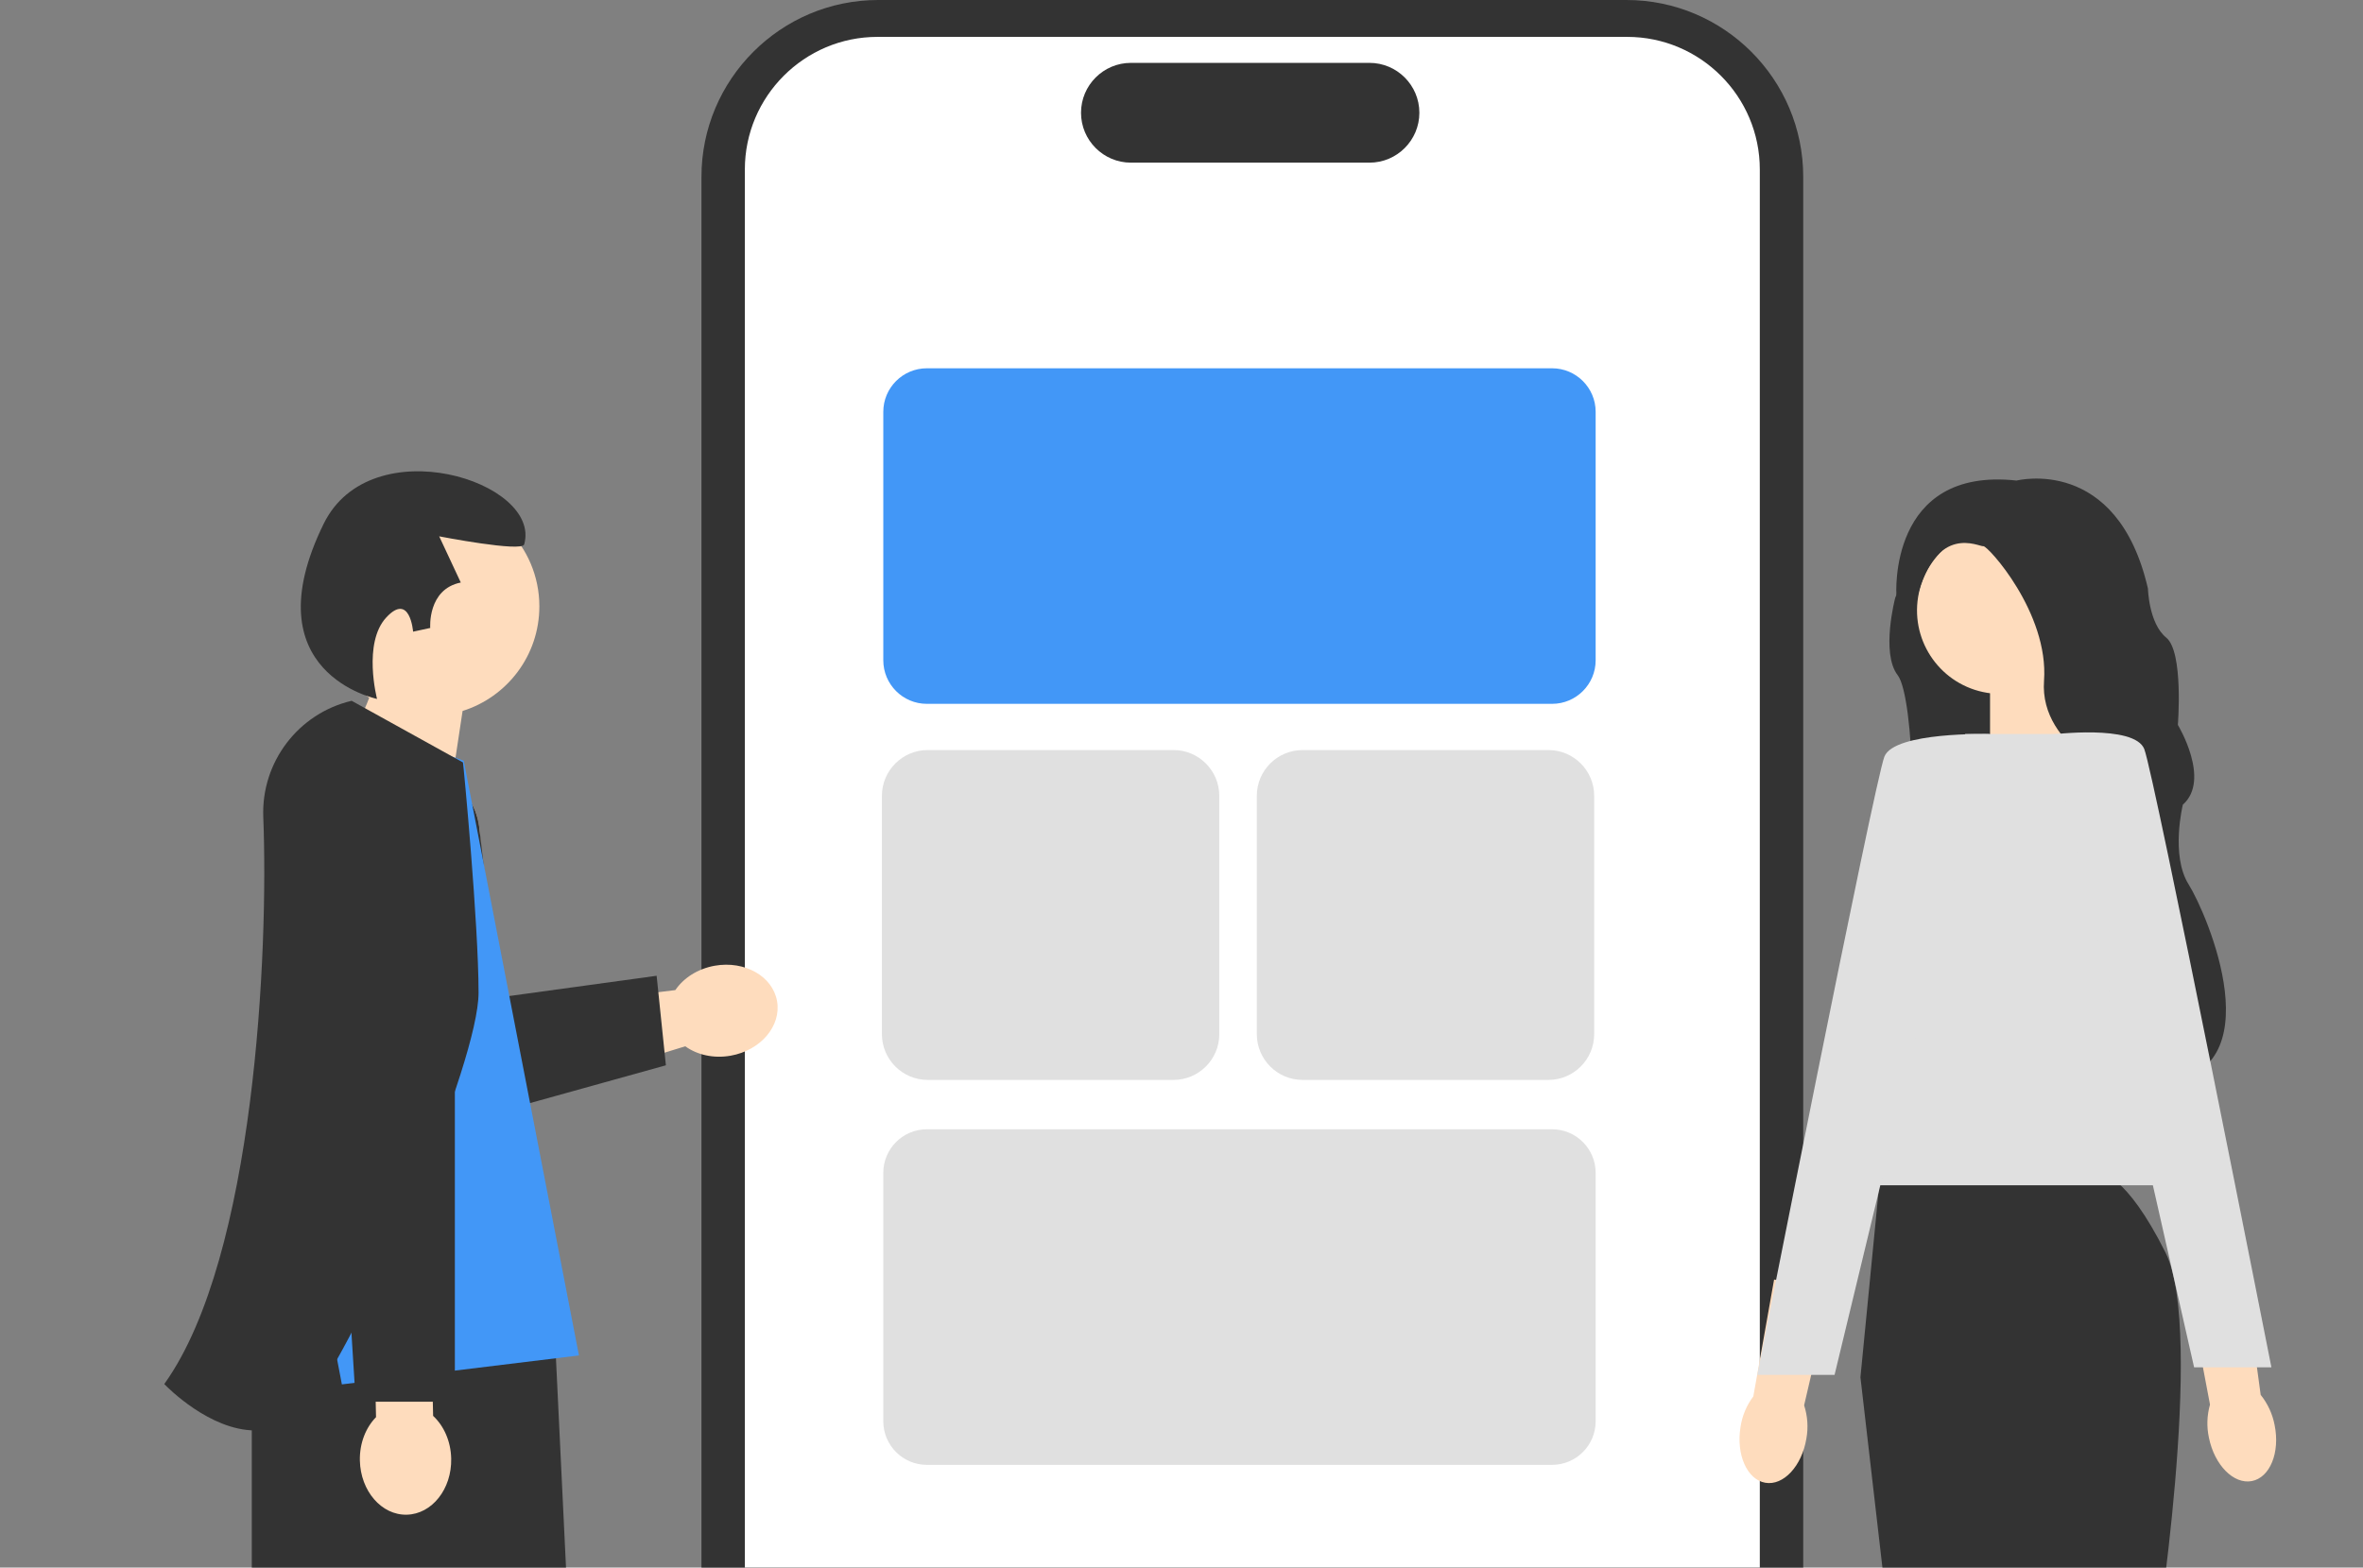
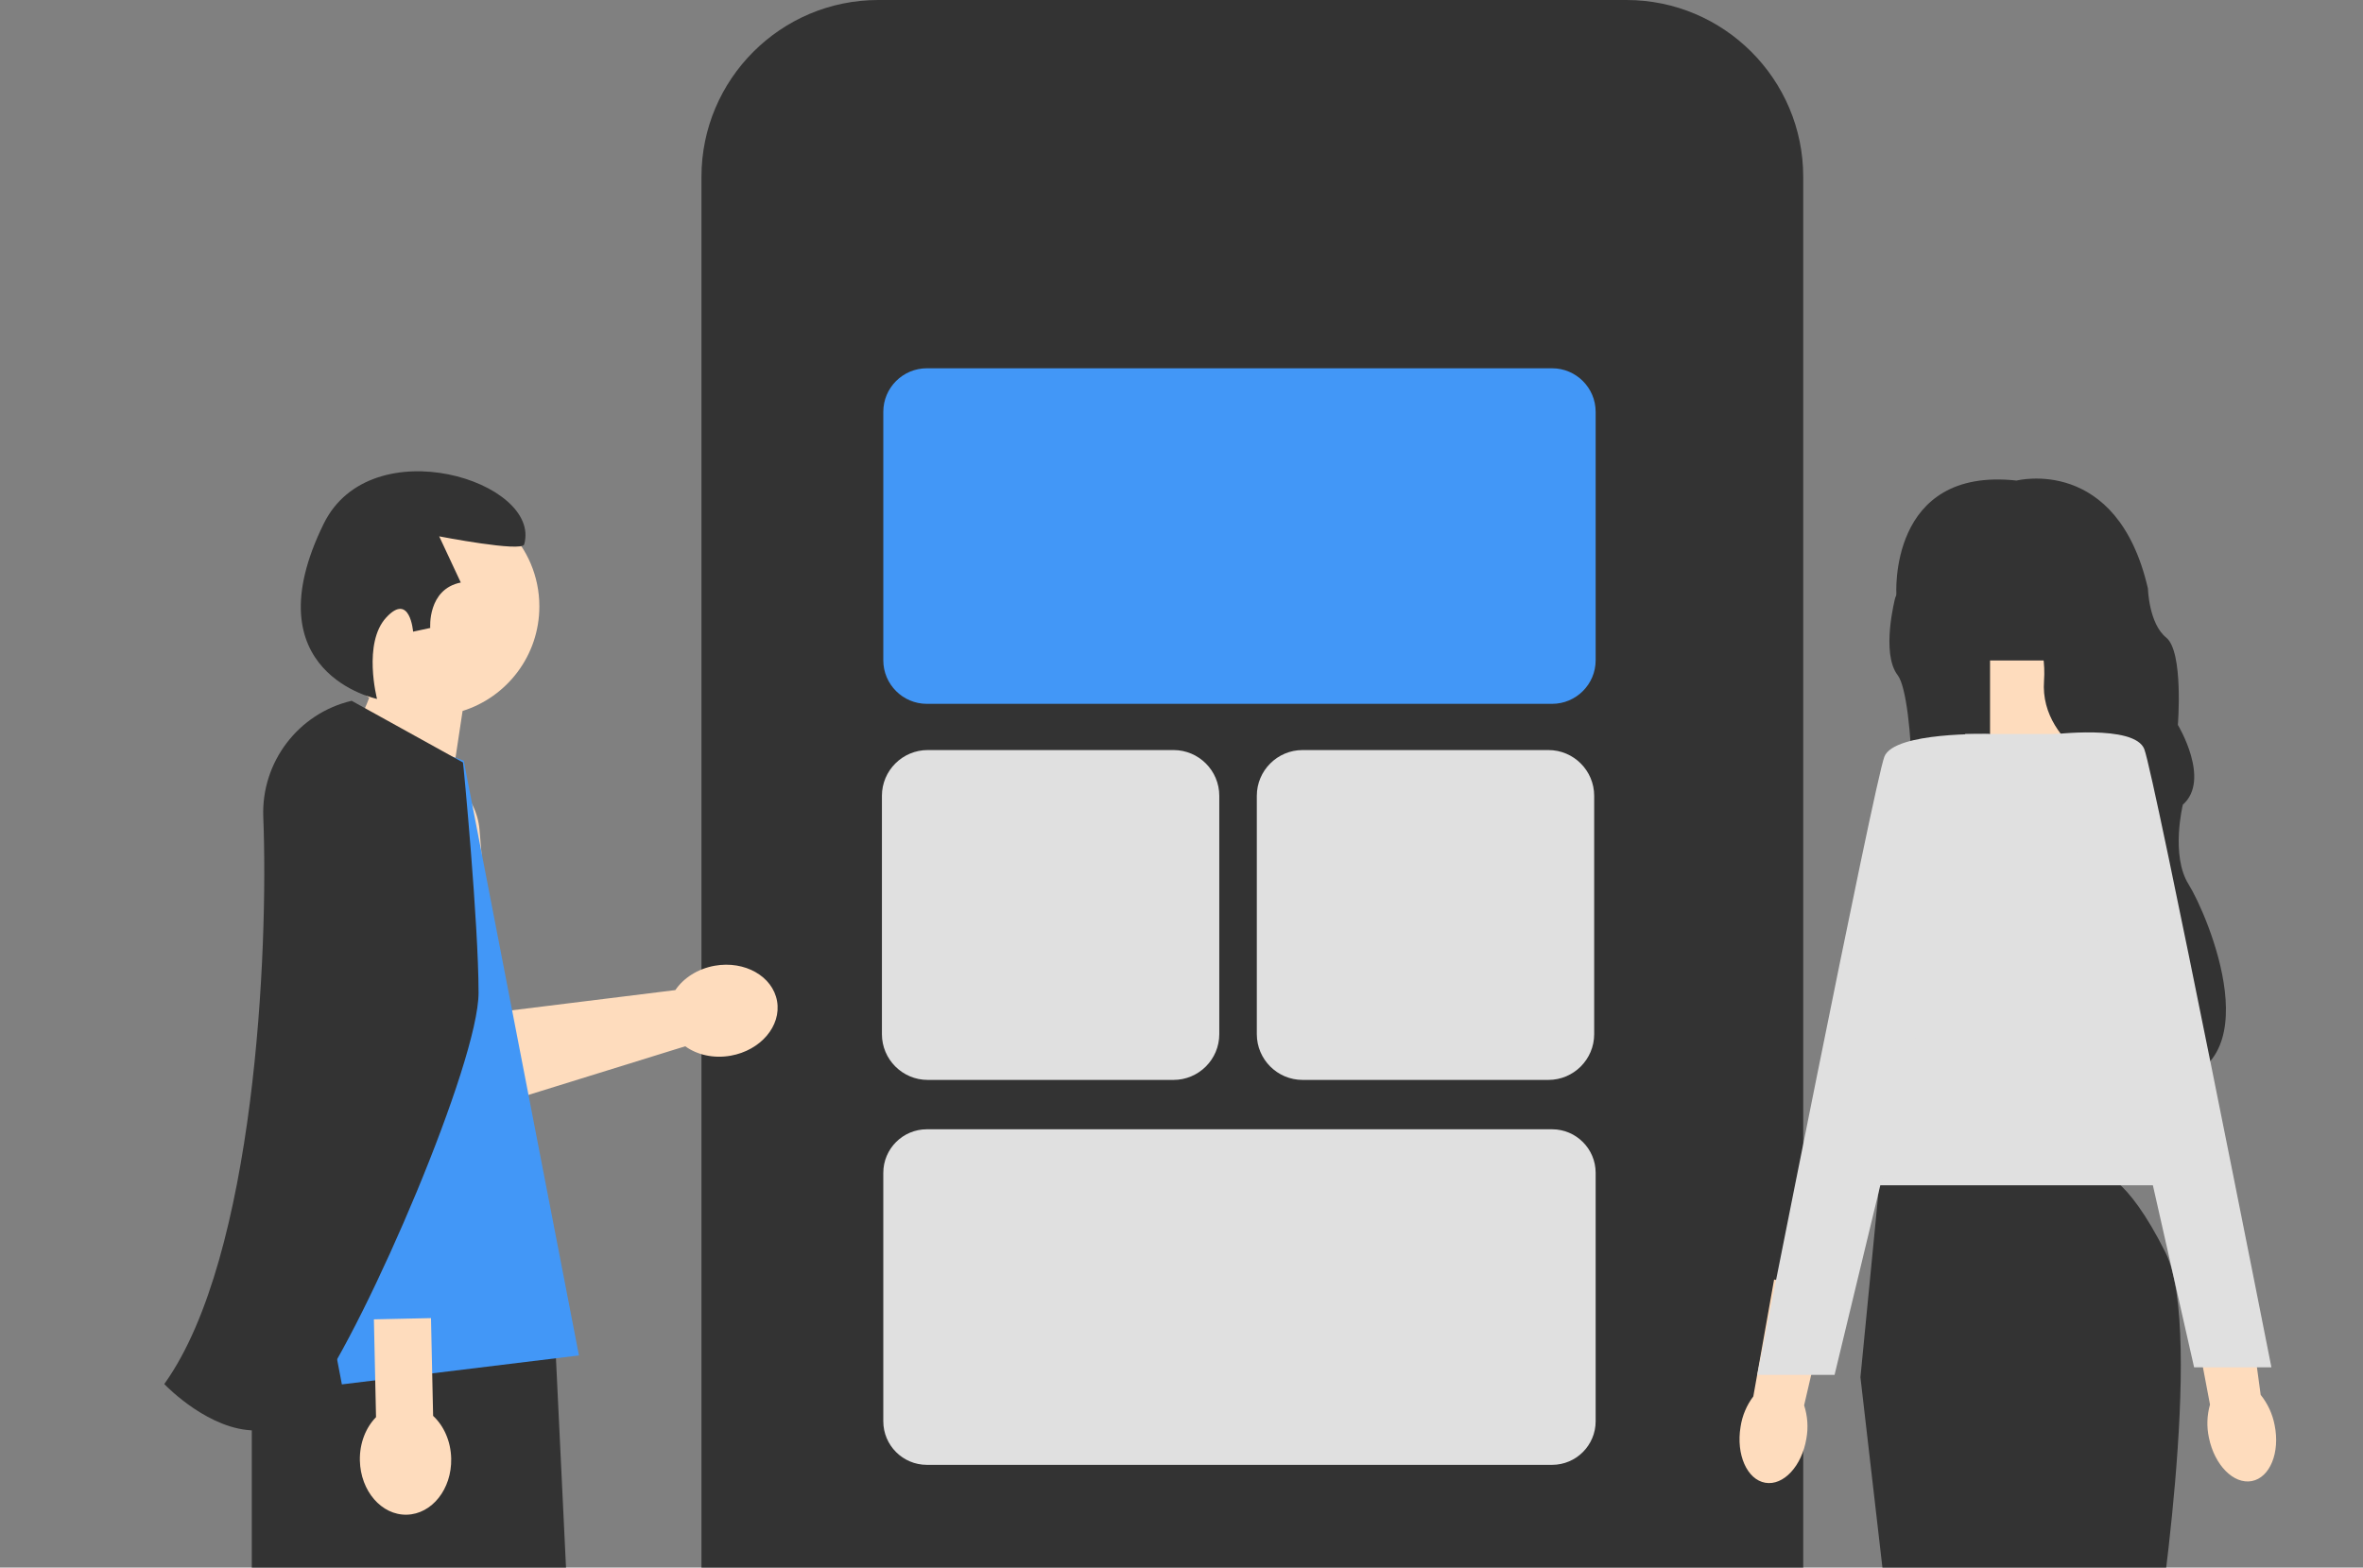
<svg xmlns="http://www.w3.org/2000/svg" width="205" height="136" viewBox="0 0 205 136" fill="none">
  <rect x="0" y="0" width="205" height="136" fill="#808080" stroke="none" />
  <g clip-path="url(#clip0_6535_156175)">
    <path d="M141.099 198.12H76.194C67.738 198.12 60.855 191.241 60.855 182.782V15.338C60.855 6.882 67.734 0 76.194 0H141.099C149.555 0 156.437 6.879 156.437 15.338V182.785C156.437 191.241 149.558 198.123 141.099 198.123V198.12Z" fill="#333333" />
-     <path d="M141.164 193.983H76.126C69.78 193.983 64.619 188.822 64.619 182.476V14.707C64.619 8.362 69.78 3.2 76.126 3.2H141.164C147.509 3.2 152.671 8.362 152.671 14.707V182.473C152.671 188.818 147.509 193.98 141.164 193.98V193.983Z" fill="white" />
    <path d="M118.807 14.112H98.112C95.725 14.112 93.783 12.171 93.783 9.783C93.783 7.396 95.725 5.454 98.112 5.454H118.807C121.194 5.454 123.136 7.396 123.136 9.783C123.136 12.171 121.194 14.112 118.807 14.112Z" fill="#333333" />
    <path d="M134.653 61.064H80.406C78.324 61.064 76.63 59.369 76.63 57.288V35.728C76.63 33.646 78.324 31.952 80.406 31.952H134.653C136.734 31.952 138.429 33.646 138.429 35.728V57.288C138.429 59.369 136.734 61.064 134.653 61.064Z" fill="#4297F7" />
    <path d="M134.653 127.088H80.406C78.324 127.088 76.63 125.393 76.63 123.312V101.751C76.63 99.67 78.324 97.975 80.406 97.975H134.653C136.734 97.975 138.429 99.67 138.429 101.751V123.312C138.429 125.393 136.734 127.088 134.653 127.088Z" fill="#E0E0E0" />
    <path d="M134.331 93.692H113.005C110.813 93.692 109.034 91.91 109.034 89.721V69.045C109.034 66.853 110.816 65.074 113.005 65.074H134.331C136.523 65.074 138.302 66.856 138.302 69.045V89.721C138.302 91.913 136.52 93.692 134.331 93.692Z" fill="#E0E0E0" />
    <path d="M101.807 93.692H80.481C78.289 93.692 76.51 91.909 76.51 89.721V69.045C76.51 66.853 78.292 65.074 80.481 65.074H101.807C103.999 65.074 105.778 66.856 105.778 69.045V89.721C105.778 91.913 103.996 93.692 101.807 93.692Z" fill="#E0E0E0" />
    <path d="M165.785 48.448L164.416 51.873C164.416 51.873 163.154 56.667 164.633 58.579C166.11 60.488 166.439 75.127 164.851 76.207C163.264 77.29 184.967 66.183 184.967 66.183C184.967 66.183 176.495 46.535 176.352 46.464C176.209 46.392 170.657 44.662 170.657 44.662L165.791 48.448H165.785Z" fill="#333333" />
    <path d="M179.917 65.376L172.645 67.767V57.301H179.244L179.917 65.376Z" fill="#FEDCBD" />
    <path d="M156.713 124.801C156.32 127.198 154.72 128.919 153.142 128.642C151.565 128.366 150.602 126.196 150.999 123.796C151.142 122.837 151.523 121.926 152.108 121.149L153.91 111.011L158.815 112.039L156.515 121.923C156.818 122.859 156.886 123.845 156.713 124.801Z" fill="#FEDCBD" />
    <path d="M182.2 101.751H163.131L161.401 119.49L168.972 185.032H178.707L174.814 147.178L190.604 181.354L199.256 175.298L186.926 143.392C186.926 143.392 191.329 115.597 187.869 108.672C184.408 101.751 182.2 101.751 182.2 101.751Z" fill="#333333" />
    <path d="M191.684 102.834H158.587L170.485 63.682H183.68L191.684 102.834Z" fill="#E0E0E0" />
    <path d="M172.566 63.688C172.566 63.688 164.347 63.471 163.482 65.637C162.617 67.799 152.45 119.282 152.45 119.282H159.156L172.569 63.688H172.566Z" fill="#E0E0E0" />
-     <path d="M180.708 54.117C181.349 50.166 178.667 46.444 174.717 45.803C170.766 45.162 167.044 47.844 166.403 51.794C165.762 55.745 168.444 59.467 172.394 60.108C176.345 60.749 180.067 58.067 180.708 54.117Z" fill="#FEDCBD" />
    <path d="M174.95 41.693C174.95 41.693 183.673 39.458 186.343 51.066C186.343 51.066 186.415 54.094 187.93 55.32C189.446 56.546 188.939 62.892 188.939 62.892C188.939 62.892 191.824 67.65 189.371 69.813C189.371 69.813 188.288 74.21 189.875 76.734C191.463 79.258 197.447 93.139 187.495 93.985C187.495 93.985 182.447 90.937 184.828 81.853C187.208 72.769 184.538 67.751 184.538 67.751C184.538 67.751 176.895 64.98 177.328 59.067C177.76 53.154 172.423 47.313 172.065 47.388C171.708 47.462 167.954 45.296 166.296 51.931L164.52 51.629C164.52 51.629 163.772 40.467 174.95 41.693Z" fill="#333333" />
    <path d="M197.333 123.637C197.818 126.018 196.93 128.193 195.356 128.496C193.782 128.798 192.113 127.11 191.632 124.73C191.427 123.78 191.46 122.798 191.726 121.861L189.811 111.743L194.761 110.959L196.123 121.015C196.738 121.783 197.151 122.681 197.333 123.637Z" fill="#FEDCBD" />
    <path d="M177.917 63.734C177.917 63.734 185.156 62.817 186.021 64.98C186.887 67.143 197.054 118.625 197.054 118.625H190.347L177.917 63.734Z" fill="#E0E0E0" />
    <path d="M29.948 72.473C29.948 69.341 32.492 66.648 35.786 66.648C38.824 66.648 41.351 68.977 41.602 72.002L42.916 87.838L58.53 85.906L58.576 85.899H58.589C59.295 84.855 60.521 84.049 62.01 83.785C64.616 83.326 67.032 84.702 67.413 86.855C67.793 89.012 65.991 91.129 63.386 91.591C61.897 91.854 60.472 91.513 59.451 90.775L58.576 91.044L40.636 96.609C37.93 97.25 35.217 95.572 34.583 92.866L30.108 73.817C30 73.364 29.948 72.912 29.948 72.47V72.473Z" fill="#FEDCBD" />
-     <path d="M29.948 72.473C29.948 69.341 32.492 66.648 35.786 66.648C38.824 66.648 41.351 68.977 41.601 72.002L43.306 86.533L56.966 84.657L57.769 92.424L39.829 97.413C37.123 98.053 34.41 96.375 33.776 93.669L30.104 73.817C29.997 73.364 29.945 72.912 29.945 72.47L29.948 72.473Z" fill="#333333" />
    <path d="M21.843 152.255L4.641 175.597L13.244 183.38L36.798 152.255L42.668 191.16H51.755L47.641 105.57H21.843V152.255Z" fill="#333333" />
    <path d="M32.033 60.534C30.947 63.441 28.924 66.02 28.924 66.02L38.294 73.829L40.131 61.682C43.992 60.472 46.792 56.868 46.792 52.608C46.792 47.355 42.535 43.101 37.282 43.101C32.029 43.101 27.775 47.358 27.775 52.608C27.775 55.919 29.467 58.833 32.033 60.534Z" fill="#FEDCBD" />
    <path d="M32.713 60.638C32.713 60.638 21.706 58.41 28.084 45.436C32.186 37.094 47.03 41.764 45.475 47.231C45.277 47.928 38.102 46.532 38.102 46.532L39.975 50.539C37.068 51.121 37.325 54.481 37.325 54.481L35.838 54.803C35.838 54.803 35.572 51.349 33.513 53.567C31.448 55.792 32.709 60.635 32.709 60.635L32.713 60.638Z" fill="#333333" />
    <path d="M43.579 94.642L47.134 105.986L23.294 106.256L27.509 93.838L43.579 94.642Z" fill="#FEDCBD" />
    <path d="M29.662 62.322C28.439 64.297 27.632 66.499 27.288 68.798L19.605 120.108H26.728L28.159 112.24L29.659 120.108L50.227 117.597L40.232 65.998L29.659 62.322H29.662Z" fill="#4297F7" />
-     <path d="M32.625 122.947C31.741 123.845 31.188 125.201 31.22 126.714C31.279 129.358 33.097 131.462 35.286 131.413C37.474 131.364 39.202 129.185 39.143 126.541C39.11 125.029 38.499 123.699 37.575 122.84L37.39 114.358L32.437 114.465L32.622 122.947H32.625Z" fill="#FEDCBD" />
-     <path d="M28.318 80.848L30.862 121.611H39.461V80.5" fill="#333333" />
+     <path d="M32.625 122.947C31.741 123.845 31.188 125.201 31.22 126.714C31.279 129.358 33.097 131.462 35.286 131.413C37.474 131.364 39.202 129.185 39.143 126.541C39.11 125.029 38.499 123.699 37.575 122.84L37.39 114.358L32.437 114.465L32.622 122.947Z" fill="#FEDCBD" />
    <path d="M22.142 124.102C18.184 124.102 14.493 120.323 14.33 120.157L14.252 120.076L14.317 119.985C22.113 109.004 23.303 82.51 22.841 70.886C22.653 66.128 25.876 61.887 30.508 60.8L40.164 66.147C40.209 66.352 41.517 80.123 41.517 86.13C41.517 92.137 31.958 114.524 27.216 121.204C25.957 122.98 24.403 123.949 22.594 124.083C22.442 124.096 22.292 124.099 22.142 124.099V124.102Z" fill="#333333" />
  </g>
  <defs>
    <clipPath id="clip0_6535_156175">
      <rect width="205" height="136" fill="white" />
    </clipPath>
  </defs>
</svg>